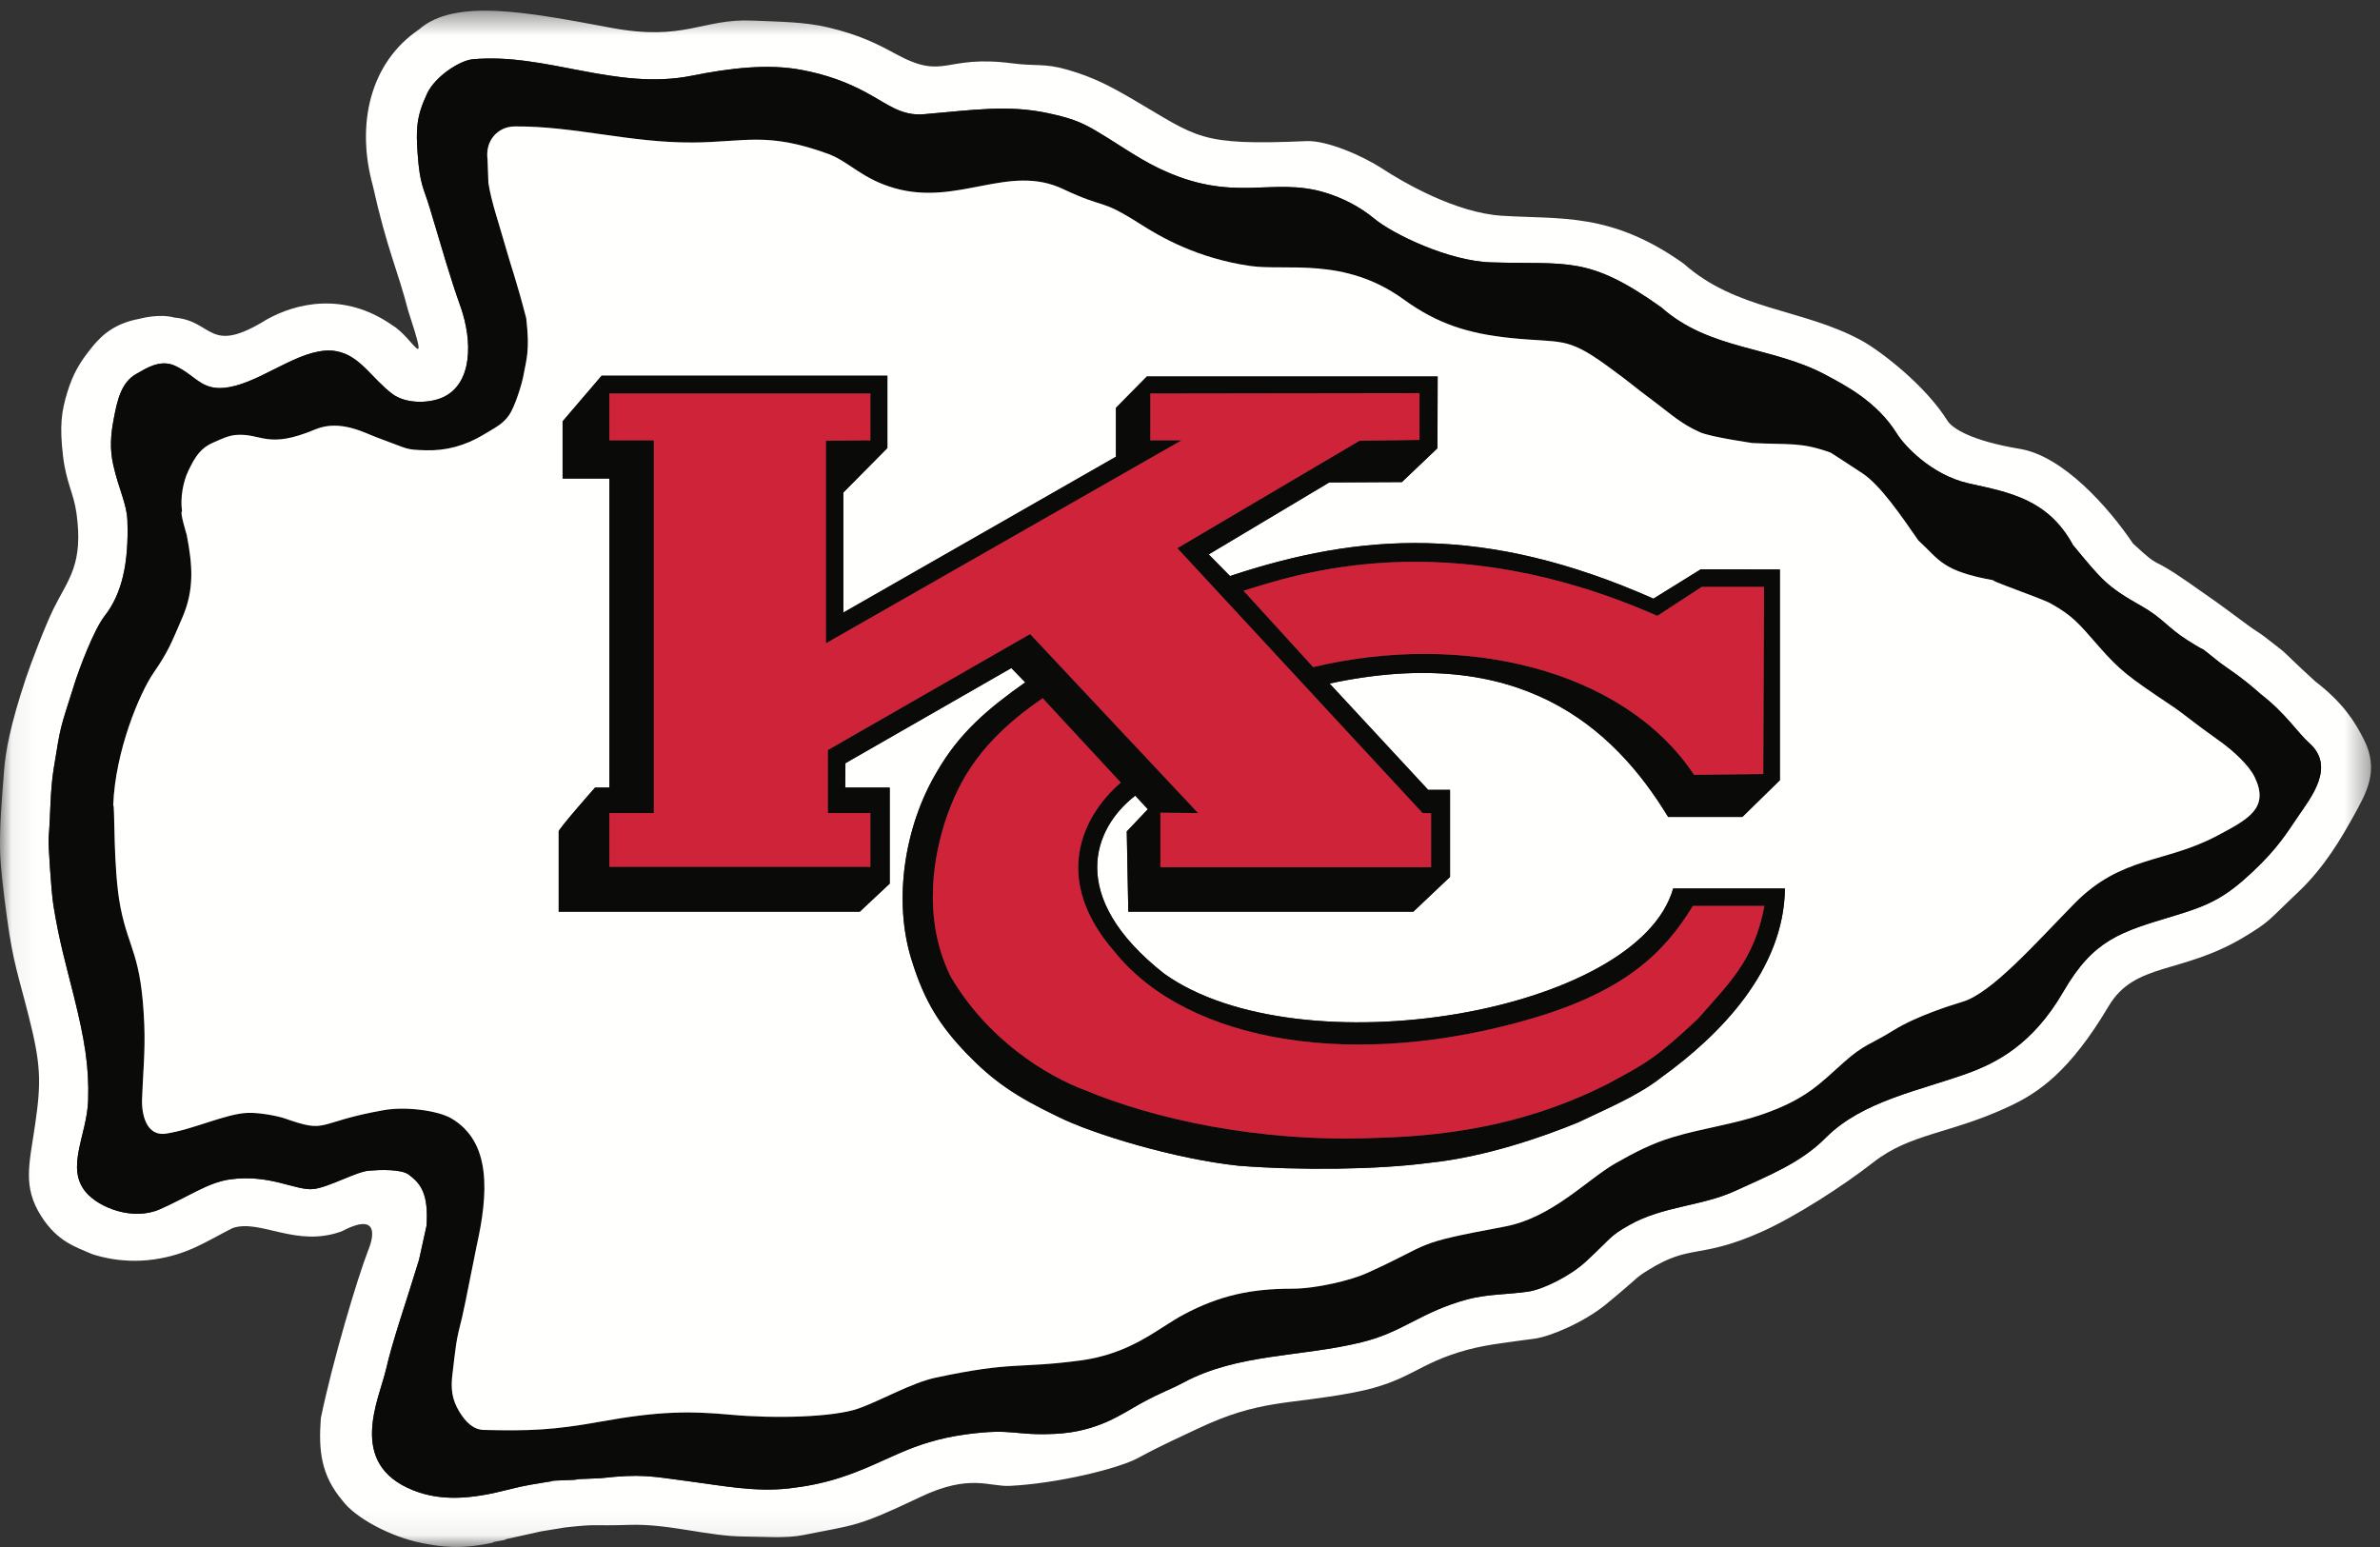
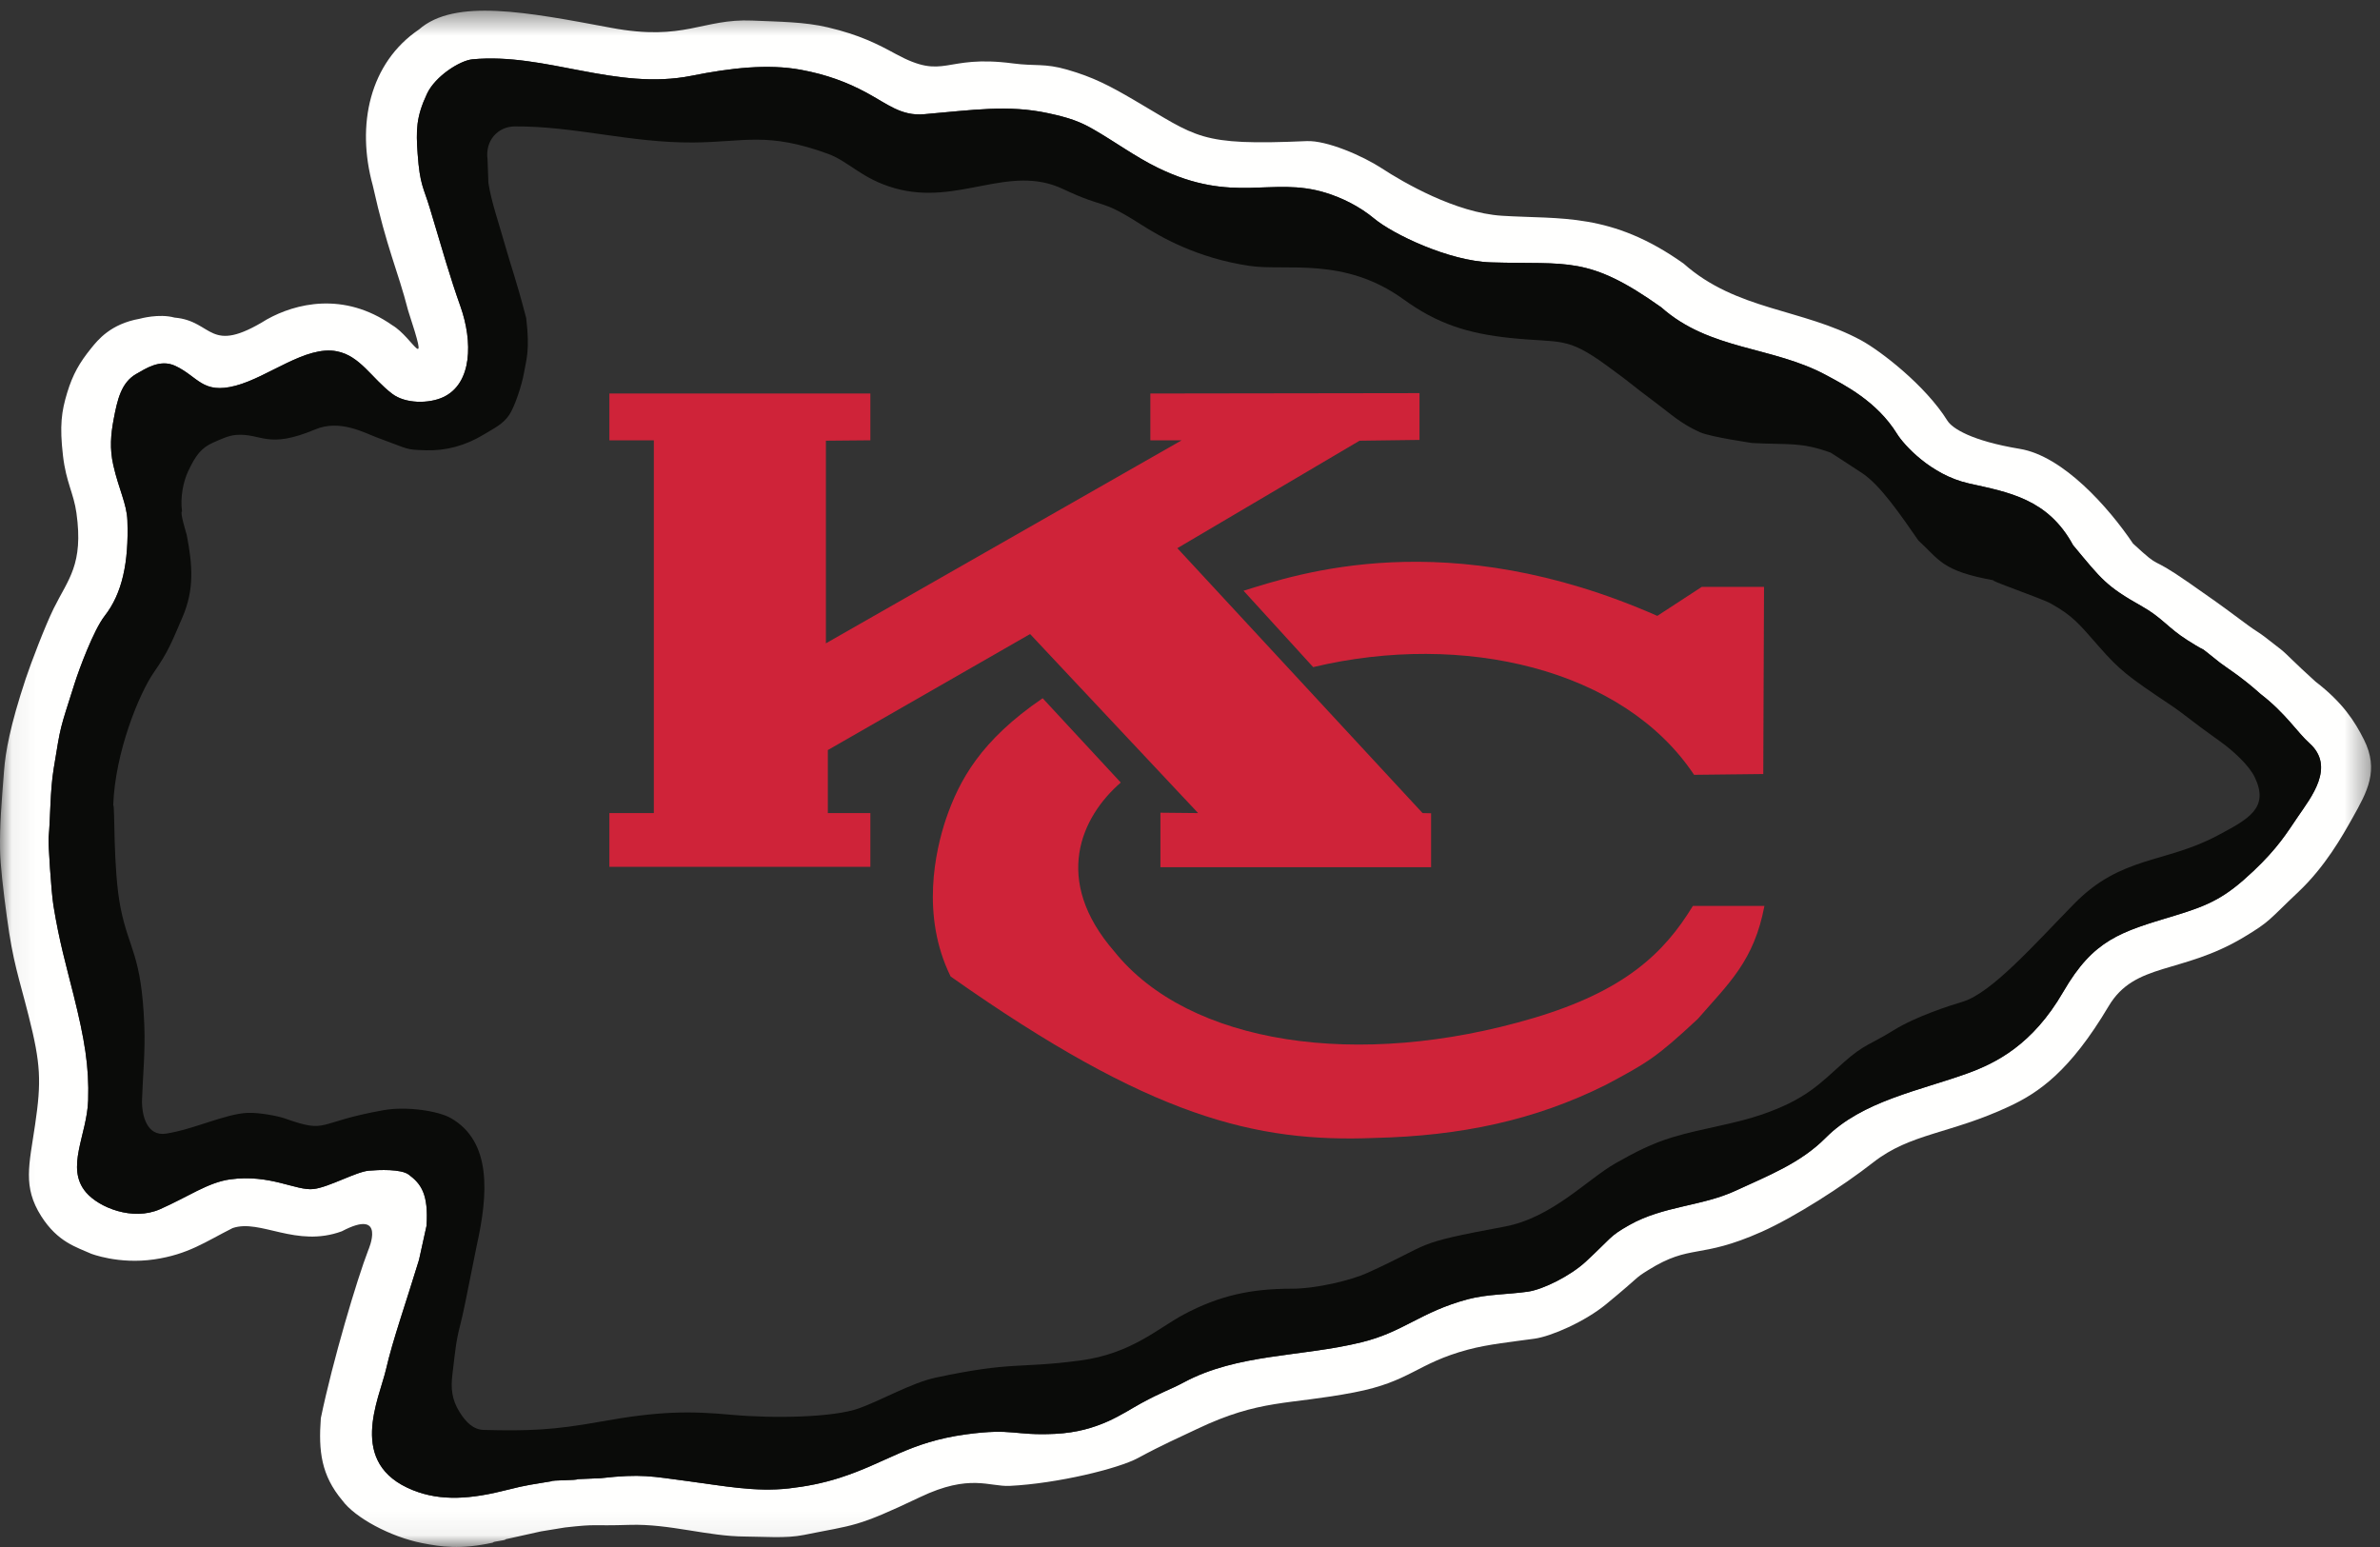
<svg xmlns="http://www.w3.org/2000/svg" xmlns:xlink="http://www.w3.org/1999/xlink" width="100px" height="65px" viewBox="0 0 100 65" version="1.1">
  <rect x="0" y="0" width="100" height="65" fill="#333333" stroke="none" />
  <title>Artboard</title>
  <desc>Created with Sketch.</desc>
  <defs>
    <polygon id="path-1" points="0.06 0.449 99.625 0.449 99.625 64.94 0.06 64.94" />
  </defs>
  <g id="Artboard" stroke="none" stroke-width="1" fill="none" fill-rule="evenodd">
    <g id="Group-3">
      <mask id="mask-2" fill="white">
        <use xlink:href="#path-1" />
      </mask>
      <g id="Clip-2" />
      <path d="M96.557,34.304 C96.088,34.993 95.713,35.626 94.669,36.61 C93.51,37.703 92.86,38.024 91.355,38.478 C89.092,39.159 87.966,39.474 86.693,41.67 C85.396,43.912 83.85,44.668 82.673,45.097 C80.674,45.822 78.243,46.257 76.703,47.812 C75.646,48.878 74.273,49.405 72.938,50.024 C71.503,50.69 69.887,50.665 68.46,51.472 C67.604,51.954 67.726,51.995 66.625,53.014 C65.983,53.606 64.836,54.183 64.187,54.273 C63.339,54.392 62.47,54.377 61.678,54.589 C59.684,55.123 58.985,55.964 57.2,56.4 C54.661,57.02 52.007,56.87 49.747,58.079 C49.122,58.413 48.878,58.454 47.944,58.962 C47.174,59.38 46.157,60.159 44.328,60.246 C42.583,60.329 42.582,59.997 40.591,60.267 C38.187,60.594 37.261,61.46 35.266,62.098 C34.568,62.321 33.864,62.457 33.151,62.538 C31.728,62.7 30.354,62.423 28.918,62.235 C27.373,62.033 26.961,61.915 25.237,62.109 L24.263,62.15 C24.263,62.204 23.166,62.184 23.166,62.239 C22.435,62.361 22.11,62.394 21.327,62.596 C19.782,62.993 18.535,63.084 17.356,62.615 C14.556,61.5 15.936,58.778 16.223,57.521 C16.498,56.316 17.073,54.688 17.606,52.934 C17.609,52.922 17.92,51.521 17.922,51.501 C18.008,50.167 17.69,49.74 17.175,49.354 C16.85,49.111 15.924,49.152 15.497,49.188 C14.961,49.233 13.823,49.883 13.176,49.959 C12.442,50.045 11.355,49.321 9.664,49.554 C8.746,49.68 7.894,50.289 6.726,50.806 C5.573,51.314 4.156,50.736 3.612,50.096 C2.737,49.065 3.658,47.692 3.704,46.232 C3.75,44.806 3.553,43.66 3.094,41.816 C2.775,40.54 2.491,39.565 2.246,38.051 C2.147,37.44 2.024,35.392 2.04,35.226 C2.125,34.325 2.099,33.245 2.258,32.283 C2.568,30.397 2.491,30.751 3.133,28.721 C3.325,28.114 3.934,26.472 4.399,25.877 C5.131,24.942 5.415,23.642 5.353,21.87 C5.327,21.165 4.99,20.558 4.761,19.546 C4.603,18.85 4.655,18.255 4.776,17.616 C4.928,16.818 5.085,16.069 5.736,15.706 C6.097,15.506 6.715,15.072 7.358,15.37 C8.325,15.818 8.502,16.575 9.894,16.208 C11.282,15.843 12.849,14.503 14.155,14.761 C15.134,14.953 15.609,15.884 16.477,16.545 C17.035,16.971 18.023,16.964 18.617,16.69 C19.85,16.122 19.867,14.341 19.348,12.878 C18.901,11.619 18.617,10.603 18.057,8.736 C17.798,7.876 17.642,7.782 17.548,6.46 C17.479,5.486 17.479,4.917 17.945,3.932 C18.292,3.197 19.328,2.541 19.851,2.492 C22.936,2.204 25.872,3.823 29.071,3.181 C30.687,2.857 32.265,2.675 33.655,2.933 C34.729,3.132 35.596,3.455 36.408,3.894 C37.292,4.371 37.863,4.882 38.825,4.799 C40.876,4.625 42.35,4.391 44.043,4.757 C44.939,4.95 45.375,5.109 45.947,5.438 C46.866,5.967 47.71,6.592 48.645,7.048 C51.844,8.605 53.411,7.394 55.699,8.099 C56.362,8.303 57.104,8.655 57.747,9.19 C58.512,9.826 60.861,10.97 62.651,11.024 C65.897,11.124 66.71,10.718 69.798,12.911 C71.847,14.733 74.469,14.536 76.743,15.769 C77.475,16.166 78.855,16.851 79.709,18.232 C79.98,18.673 81.119,19.954 82.725,20.312 C84.387,20.683 86.045,20.954 87.102,22.903 C88.32,24.366 88.479,24.62 90.003,25.48 C90.854,25.96 91.087,26.38 91.913,26.902 C93.083,27.642 92.057,26.884 93.275,27.844 C93.498,28.02 94.169,28.428 94.981,29.159 C96.038,29.972 96.536,30.783 97.028,31.22 C98.149,32.214 97.094,33.513 96.557,34.304 Z M99.324,31.074 C98.938,30.305 98.436,29.52 97.289,28.638 C96.406,27.844 96.084,27.481 95.842,27.291 C94.52,26.248 95.226,26.851 94.119,26.024 C93.269,25.389 92.833,25.086 91.964,24.48 C90.166,23.227 90.935,24.048 89.623,22.839 C88.604,21.327 86.691,19.161 84.866,18.86 C82.836,18.524 82.023,17.997 81.824,17.676 C80.892,16.18 78.995,14.73 78.201,14.3 C75.731,12.96 72.965,13.053 70.739,11.074 C67.691,8.908 65.573,9.223 63.101,9.065 C61.16,8.941 58.963,7.664 58.059,7.073 C57.246,6.542 55.743,5.892 54.9,5.929 C50.344,6.128 50.341,5.77 47.606,4.178 C46.629,3.609 45.944,3.244 44.838,2.926 C43.882,2.65 43.511,2.789 42.567,2.665 C39.617,2.277 39.739,3.414 37.627,2.263 C36.883,1.858 36.124,1.465 34.778,1.148 C33.802,0.919 32.796,0.915 31.611,0.864 C29.503,0.774 28.771,1.749 25.675,1.168 C22.147,0.507 19.105,-0.079 17.606,1.237 C15.529,2.643 14.961,5.242 15.662,7.789 C16.261,10.482 16.708,11.335 17.148,13.046 C18.089,15.925 17.357,14.179 16.482,13.665 C14.433,12.229 12.402,12.757 11.218,13.418 C8.746,14.95 8.99,13.488 7.334,13.344 C6.675,13.163 5.87,13.393 5.87,13.393 C4.644,13.61 4.111,14.286 3.829,14.634 C3.344,15.234 3.06,15.722 2.822,16.503 C2.584,17.288 2.499,17.884 2.647,19.153 C2.778,20.272 3.096,20.72 3.212,21.554 C3.515,23.724 2.864,24.333 2.257,25.563 C1.895,26.3 1.303,27.851 1.084,28.507 C0.419,30.508 0.231,31.601 0.171,32.371 C0.062,33.757 -0.014,34.69 0.002,35.686 C0.013,36.356 0.13,37.353 0.29,38.538 C0.549,40.459 0.785,41.028 1.203,42.684 C1.713,44.7 1.743,45.434 1.476,47.247 C1.224,48.958 0.947,49.862 1.732,51.1 C2.431,52.198 3.222,52.401 3.824,52.675 C3.824,52.675 4.982,53.133 6.475,52.916 C7.913,52.706 8.624,52.178 9.774,51.6 C10.94,51.203 12.442,52.442 14.364,51.734 C16.261,50.736 15.477,52.517 15.477,52.517 C15.002,53.742 13.979,57.176 13.48,59.588 C13.377,60.972 13.498,61.987 14.382,63.042 C14.92,63.774 16.402,64.572 17.739,64.837 C18.535,64.993 19.348,65.115 20.708,64.817 C20.708,64.758 21.247,64.733 21.247,64.674 L22.73,64.344 L23.736,64.18 C25.156,64.019 24.76,64.124 26.466,64.07 C28.13,64.019 29.752,64.557 31.309,64.561 C32.124,64.564 33,64.651 33.779,64.493 C35.921,64.059 35.959,64.19 38.661,62.903 C40.754,61.906 41.566,62.476 42.431,62.432 C44.416,62.333 46.986,61.712 47.822,61.257 C48.838,60.706 49.596,60.375 50.29,60.044 C52.95,58.776 54.102,59.041 56.889,58.506 C59.277,58.048 59.513,57.287 61.68,56.707 C62.539,56.477 63.556,56.376 64.477,56.247 C65.181,56.149 66.597,55.529 67.485,54.798 C69.027,53.528 68.638,53.749 69.251,53.366 C71.057,52.239 71.382,52.93 74.021,51.755 C75.392,51.144 77.42,49.849 78.703,48.843 C80.277,47.608 81.942,47.649 84.423,46.487 C85.654,45.911 86.966,45.024 88.597,42.278 C89.701,40.419 91.65,40.946 94.259,39.389 C95.407,38.702 95.307,38.668 96.565,37.481 C97.698,36.412 98.409,35.142 98.853,34.353 C99.454,33.28 99.975,32.368 99.324,31.074 Z" id="Fill-1" fill="#FFFFFE" mask="url(#mask-2)" />
    </g>
    <path d="M93.155,35.116 C90.954,36.283 89.132,35.95 87.15,37.974 C85.496,39.661 83.689,41.719 82.466,42.089 C81.933,42.251 80.521,42.693 79.557,43.292 C78.602,43.886 78.332,43.867 77.476,44.63 C76.459,45.536 75.891,46.186 74.021,46.832 C72.868,47.229 71.507,47.414 70.299,47.776 C69.405,48.045 68.69,48.417 67.895,48.868 C66.681,49.556 65.22,51.166 63.212,51.539 C59.236,52.279 60.292,52.198 57.457,53.481 C56.753,53.8 55.3,54.147 54.28,54.147 C52.575,54.147 51.245,54.429 49.744,55.227 C48.651,55.809 47.538,56.878 45.393,57.163 C42.743,57.515 42.596,57.183 39.306,57.886 C38.308,58.101 37.048,58.828 36.096,59.172 C35.027,59.559 32.509,59.607 30.73,59.444 C28.992,59.285 27.716,59.282 25.205,59.737 C23.261,60.089 22.213,60.129 20.325,60.081 C19.9,60.069 19.58,59.771 19.305,59.323 C18.977,58.791 18.938,58.324 19.01,57.737 C19.161,56.504 19.135,56.444 19.426,55.302 C19.515,54.955 19.951,52.692 20.028,52.346 C20.515,50.169 20.665,47.974 18.95,46.983 C18.414,46.674 17.082,46.475 16.118,46.646 C13.214,47.161 13.823,47.649 11.967,46.993 C11.655,46.883 10.866,46.74 10.407,46.759 C9.478,46.796 8.154,47.447 6.983,47.631 C6.161,47.761 5.946,46.845 5.968,46.19 C6.002,45.175 6.108,44.2 6.063,43.065 C5.943,40.094 5.424,39.934 5.066,38.143 C4.741,36.518 4.835,33.76 4.757,33.838 C4.838,31.563 5.869,29.112 6.456,28.265 C7.07,27.377 7.202,27.015 7.669,25.929 C8.163,24.78 8.097,23.765 7.846,22.475 C7.84,22.444 7.541,21.49 7.649,21.49 C7.563,20.882 7.71,20.216 7.904,19.803 C8.218,19.134 8.462,18.81 8.962,18.594 C9.271,18.459 9.598,18.297 9.927,18.274 C11.006,18.198 11.224,18.89 13.241,18.044 C14.285,17.605 15.323,18.193 15.836,18.381 C17.235,18.89 16.992,18.89 17.883,18.919 C18.73,18.946 19.545,18.732 20.331,18.255 C20.783,17.979 21.125,17.828 21.393,17.438 C21.623,17.102 21.928,16.175 22.01,15.696 C22.11,15.113 22.273,14.747 22.11,13.366 C21.663,11.66 21.501,11.294 21.195,10.214 C20.947,9.334 20.647,8.492 20.521,7.684 C20.519,7.669 20.485,6.704 20.485,6.704 C20.376,5.897 20.925,5.318 21.623,5.312 C24.123,5.292 26.468,6.004 29.11,5.987 C31.29,5.973 32.217,5.527 34.783,6.461 C35.677,6.786 36.205,7.517 37.604,7.911 C40.265,8.661 42.379,6.867 44.655,7.938 C46.547,8.829 46.149,8.291 47.928,9.425 C48.757,9.954 50.3,10.848 52.513,11.173 C54.045,11.399 56.475,10.767 58.979,12.582 C60.387,13.603 61.674,14.016 63.475,14.202 C65.596,14.421 65.802,14.122 67.474,15.333 C68.704,16.225 68.365,16.026 69.606,16.95 C70.168,17.368 70.609,17.794 71.422,18.159 C71.887,18.368 73.67,18.617 73.615,18.614 C75.2,18.695 75.646,18.565 76.905,19.013 C76.878,18.984 78.53,20.068 78.242,19.88 C79,20.375 79.871,21.652 80.603,22.708 C81.496,23.521 81.577,23.992 83.792,24.387 C83.364,24.31 85.785,25.145 86.15,25.349 C87.102,25.877 87.345,26.202 88.189,27.164 C89.062,28.159 89.409,28.425 91.17,29.602 C91.854,30.06 91.976,30.224 93.279,31.15 C93.816,31.532 94.496,32.15 94.738,32.658 C95.354,33.948 94.494,34.407 93.155,35.116 Z M94.981,29.159 C94.169,28.428 93.498,28.02 93.275,27.844 C92.057,26.884 93.083,27.642 91.913,26.902 C91.087,26.38 90.854,25.96 90.003,25.48 C88.479,24.62 88.32,24.366 87.102,22.903 C86.045,20.954 84.387,20.683 82.725,20.312 C81.119,19.954 79.98,18.673 79.709,18.232 C78.855,16.851 77.475,16.166 76.743,15.769 C74.469,14.536 71.847,14.733 69.798,12.911 C66.71,10.718 65.897,11.124 62.651,11.024 C60.861,10.97 58.512,9.826 57.747,9.19 C57.104,8.655 56.362,8.303 55.699,8.099 C53.411,7.394 51.844,8.605 48.645,7.048 C47.71,6.592 46.866,5.967 45.947,5.438 C45.375,5.109 44.939,4.95 44.043,4.757 C42.35,4.391 40.876,4.625 38.825,4.799 C37.863,4.882 37.292,4.371 36.408,3.894 C35.596,3.455 34.729,3.132 33.655,2.933 C32.265,2.675 30.687,2.857 29.071,3.181 C25.872,3.823 22.936,2.204 19.851,2.492 C19.328,2.541 18.292,3.197 17.945,3.932 C17.479,4.917 17.479,5.486 17.548,6.46 C17.642,7.782 17.798,7.876 18.057,8.736 C18.617,10.603 18.901,11.619 19.348,12.878 C19.867,14.341 19.85,16.122 18.617,16.69 C18.023,16.964 17.035,16.971 16.477,16.545 C15.609,15.884 15.134,14.953 14.155,14.761 C12.849,14.503 11.282,15.843 9.894,16.208 C8.502,16.575 8.325,15.818 7.358,15.37 C6.715,15.072 6.097,15.506 5.736,15.706 C5.085,16.069 4.928,16.818 4.776,17.616 C4.655,18.255 4.603,18.85 4.761,19.546 C4.99,20.558 5.327,21.165 5.353,21.87 C5.415,23.642 5.131,24.942 4.399,25.877 C3.934,26.472 3.325,28.114 3.133,28.721 C2.491,30.751 2.568,30.397 2.258,32.283 C2.099,33.245 2.125,34.325 2.04,35.226 C2.024,35.392 2.147,37.44 2.246,38.051 C2.491,39.565 2.775,40.54 3.094,41.816 C3.553,43.66 3.75,44.806 3.704,46.232 C3.658,47.692 2.737,49.065 3.612,50.096 C4.156,50.736 5.573,51.314 6.726,50.806 C7.894,50.289 8.746,49.68 9.664,49.554 C11.355,49.321 12.442,50.045 13.176,49.959 C13.823,49.883 14.961,49.233 15.497,49.188 C15.924,49.152 16.85,49.111 17.175,49.354 C17.69,49.74 18.008,50.167 17.922,51.501 C17.92,51.521 17.609,52.922 17.606,52.934 C17.073,54.688 16.498,56.316 16.223,57.521 C15.936,58.778 14.556,61.5 17.356,62.615 C18.535,63.084 19.782,62.993 21.327,62.596 C22.11,62.394 22.435,62.361 23.166,62.239 C23.166,62.184 24.263,62.204 24.263,62.15 L25.237,62.109 C26.961,61.915 27.373,62.033 28.918,62.235 C30.354,62.423 31.728,62.7 33.151,62.538 C33.864,62.457 34.568,62.321 35.266,62.098 C37.261,61.46 38.187,60.594 40.591,60.267 C42.582,59.997 42.583,60.329 44.328,60.246 C46.157,60.159 47.174,59.38 47.944,58.962 C48.878,58.454 49.122,58.413 49.747,58.079 C52.007,56.87 54.661,57.02 57.2,56.4 C58.985,55.964 59.684,55.123 61.678,54.589 C62.47,54.377 63.339,54.392 64.187,54.273 C64.836,54.183 65.983,53.606 66.625,53.014 C67.726,51.995 67.604,51.954 68.46,51.472 C69.887,50.665 71.503,50.69 72.938,50.024 C74.273,49.405 75.646,48.878 76.703,47.812 C78.243,46.257 80.674,45.822 82.673,45.097 C83.85,44.668 85.396,43.912 86.693,41.67 C87.966,39.474 89.092,39.159 91.355,38.478 C92.86,38.024 93.51,37.703 94.669,36.61 C95.713,35.626 96.088,34.993 96.557,34.304 C97.094,33.513 98.149,32.214 97.028,31.22 C96.536,30.783 96.038,29.972 94.981,29.159 Z" id="Fill-4" fill="#0A0B09" />
-     <path d="M69.781,45.285 C68.782,46.065 67.482,46.593 66.305,47.161 C64.842,47.763 62.404,48.616 60.049,48.859 C57.896,49.144 54.646,49.184 52.047,48.981 C49.366,48.697 45.913,47.649 44.451,46.918 C42.663,46.065 41.729,45.415 40.633,44.286 C39.495,43.1 38.846,42.084 38.317,40.378 C37.505,37.859 38.005,34.696 39.373,32.417 C40.308,30.792 41.518,29.768 43.078,28.671 L42.493,28.07 L35.522,32.067 L35.515,33.091 L37.383,33.091 L37.383,37.128 L36.124,38.307 L23.475,38.307 L23.475,34.943 C23.394,34.911 25.002,33.091 25.002,33.091 L25.604,33.091 L25.604,20.108 L23.638,20.108 L23.638,17.704 L25.278,15.787 L37.285,15.787 L37.285,18.825 L35.434,20.694 L35.434,25.739 L46.888,19.19 L46.888,17.136 L48.187,15.819 L60.406,15.819 L60.398,18.833 L58.903,20.255 L55.849,20.271 L50.787,23.294 L51.681,24.203 C57.165,22.384 62.404,22.026 69.473,25.153 L71.463,23.919 L74.785,23.927 L74.785,32.782 L73.209,34.325 L70.09,34.325 C67.767,30.507 63.826,27.015 55.865,28.72 L60.008,33.188 L60.926,33.188 L60.926,36.845 L59.383,38.307 L47.408,38.307 L47.343,34.935 L48.229,34.001 L47.7,33.432 C45.953,34.772 44.775,37.656 48.919,40.914 C54.605,44.968 68.822,42.571 70.301,37.331 L74.997,37.331 C74.956,40.743 72.3,43.474 69.781,45.285 Z M93.279,31.15 C91.976,30.224 91.854,30.06 91.17,29.602 C89.409,28.425 89.062,28.159 88.189,27.164 C87.345,26.202 87.102,25.877 86.15,25.349 C85.785,25.145 83.364,24.31 83.792,24.387 C81.577,23.992 81.496,23.521 80.603,22.708 C79.871,21.652 79,20.375 78.242,19.88 C78.53,20.068 76.878,18.984 76.905,19.013 C75.646,18.565 75.2,18.695 73.615,18.614 C73.67,18.617 71.887,18.368 71.422,18.159 C70.609,17.794 70.168,17.368 69.606,16.95 C68.365,16.026 68.704,16.225 67.474,15.333 C65.802,14.122 65.596,14.421 63.475,14.202 C61.674,14.016 60.387,13.603 58.979,12.582 C56.475,10.767 54.045,11.399 52.513,11.173 C50.3,10.848 48.757,9.954 47.928,9.425 C46.149,8.291 46.547,8.829 44.655,7.938 C42.379,6.867 40.265,8.661 37.604,7.911 C36.205,7.517 35.677,6.786 34.783,6.461 C32.217,5.527 31.29,5.973 29.11,5.987 C26.468,6.004 24.123,5.292 21.623,5.312 C20.925,5.318 20.376,5.897 20.485,6.704 C20.485,6.704 20.519,7.669 20.521,7.684 C20.647,8.492 20.947,9.334 21.195,10.214 C21.501,11.294 21.663,11.66 22.11,13.366 C22.273,14.747 22.11,15.113 22.01,15.696 C21.928,16.175 21.623,17.102 21.393,17.438 C21.125,17.828 20.783,17.979 20.331,18.255 C19.545,18.732 18.73,18.946 17.883,18.919 C16.992,18.89 17.235,18.89 15.836,18.381 C15.323,18.193 14.285,17.605 13.241,18.044 C11.224,18.89 11.006,18.198 9.927,18.274 C9.598,18.297 9.271,18.459 8.962,18.594 C8.462,18.81 8.218,19.134 7.904,19.803 C7.71,20.216 7.563,20.882 7.649,21.49 C7.541,21.49 7.84,22.444 7.846,22.475 C8.097,23.765 8.163,24.78 7.669,25.929 C7.202,27.015 7.07,27.377 6.456,28.265 C5.869,29.112 4.838,31.563 4.757,33.838 C4.835,33.76 4.741,36.518 5.066,38.143 C5.424,39.934 5.943,40.094 6.063,43.065 C6.108,44.2 6.002,45.175 5.968,46.19 C5.946,46.845 6.161,47.761 6.983,47.631 C8.154,47.447 9.478,46.796 10.407,46.759 C10.866,46.74 11.655,46.883 11.967,46.993 C13.823,47.649 13.214,47.161 16.118,46.646 C17.082,46.475 18.414,46.674 18.95,46.983 C20.665,47.974 20.515,50.169 20.028,52.346 C19.951,52.692 19.515,54.955 19.426,55.302 C19.135,56.444 19.161,56.504 19.01,57.737 C18.938,58.324 18.977,58.791 19.305,59.323 C19.58,59.771 19.9,60.069 20.325,60.081 C22.213,60.129 23.261,60.089 25.205,59.737 C27.716,59.282 28.992,59.285 30.73,59.444 C32.509,59.607 35.027,59.559 36.096,59.172 C37.048,58.828 38.308,58.101 39.306,57.886 C42.596,57.183 42.743,57.515 45.393,57.163 C47.538,56.878 48.651,55.809 49.744,55.227 C51.245,54.429 52.575,54.147 54.28,54.147 C55.3,54.147 56.753,53.8 57.457,53.481 C60.292,52.198 59.236,52.279 63.212,51.539 C65.22,51.166 66.681,49.556 67.895,48.868 C68.69,48.417 69.405,48.045 70.299,47.776 C71.507,47.414 72.868,47.229 74.021,46.832 C75.891,46.186 76.459,45.536 77.476,44.63 C78.332,43.867 78.602,43.886 79.557,43.292 C80.521,42.693 81.933,42.251 82.466,42.089 C83.689,41.719 85.496,39.661 87.15,37.974 C89.132,35.95 90.954,36.283 93.155,35.116 C94.494,34.407 95.354,33.948 94.738,32.658 C94.496,32.15 93.816,31.532 93.279,31.15 Z" id="Fill-5" fill="#FFFFFE" />
-     <path d="M74.136,38.063 C73.697,40.378 72.641,41.312 71.333,42.815 C69.586,44.44 69.229,44.644 67.482,45.577 C64.477,47.08 61.349,47.729 57.774,47.812 C52.777,48.015 48.351,46.958 45.629,45.821 C43.963,45.212 41.485,43.668 39.942,41.028 C38.683,38.469 39.3,35.747 39.747,34.407 C40.308,32.782 41.201,31.116 43.809,29.338 L47.091,32.88 C45.426,34.325 44.207,36.966 46.815,39.972 C49.935,43.871 57.043,44.968 64.436,42.774 C68.254,41.638 69.919,40.053 71.13,38.063 L74.136,38.063 Z M34.783,31.515 L34.783,34.163 L36.57,34.163 L36.57,36.422 L25.604,36.422 L25.604,34.163 L27.472,34.163 L27.472,18.5 L25.604,18.5 L25.604,16.534 L36.57,16.534 L36.57,18.5 L34.702,18.517 L34.702,27.03 L49.65,18.5 L48.334,18.5 L48.334,16.534 L59.643,16.518 L59.643,18.484 L57.124,18.517 L49.468,23.033 L59.772,34.163 L60.13,34.171 L60.13,36.438 L48.757,36.438 L48.757,34.147 L50.341,34.163 L43.281,26.641 L34.783,31.515 Z M69.635,25.877 L71.504,24.658 L74.119,24.658 L74.087,32.522 L71.179,32.555 C68.213,28.095 61.471,26.526 55.175,28.03 L52.25,24.821 C54.483,24.13 60.78,21.977 69.635,25.877 Z M48.919,40.914 C44.775,37.656 45.953,34.772 47.7,33.432 L48.229,34.001 L47.343,34.935 L47.408,38.307 L59.383,38.307 L60.926,36.845 L60.926,33.188 L60.008,33.188 L55.865,28.72 C63.826,27.015 67.767,30.507 70.09,34.325 L73.209,34.325 L74.785,32.782 L74.785,23.927 L71.463,23.919 L69.473,25.153 C62.404,22.026 57.165,22.384 51.681,24.203 L50.787,23.294 L55.849,20.271 L58.903,20.255 L60.398,18.833 L60.406,15.819 L48.187,15.819 L46.888,17.136 L46.888,19.19 L35.434,25.739 L35.434,20.694 L37.285,18.825 L37.285,15.787 L25.278,15.787 L23.638,17.704 L23.638,20.108 L25.604,20.108 L25.604,33.091 L25.002,33.091 C25.002,33.091 23.394,34.911 23.475,34.943 L23.475,38.307 L36.124,38.307 L37.383,37.128 L37.383,33.091 L35.515,33.091 L35.522,32.067 L42.493,28.07 L43.078,28.671 C41.518,29.768 40.308,30.792 39.373,32.417 C38.005,34.696 37.505,37.859 38.317,40.378 C38.846,42.084 39.495,43.1 40.633,44.286 C41.729,45.415 42.663,46.065 44.451,46.918 C45.913,47.649 49.366,48.697 52.047,48.981 C54.646,49.184 57.896,49.144 60.049,48.859 C62.404,48.616 64.842,47.763 66.305,47.161 C67.482,46.593 68.782,46.065 69.781,45.285 C72.3,43.474 74.956,40.743 74.997,37.331 L70.301,37.331 C68.822,42.571 54.605,44.968 48.919,40.914 Z" id="Fill-6" fill="#0A0B09" />
    <polyline id="Fill-7" fill="#CF2339" points="50.341 34.163 48.757 34.147 48.757 36.438 60.13 36.438 60.13 34.171 59.772 34.163 49.468 23.033 57.124 18.517 59.643 18.484 59.643 16.518 48.334 16.534 48.334 18.5 49.65 18.5 34.702 27.03 34.702 18.517 36.57 18.5 36.57 16.534 25.604 16.534 25.604 18.5 27.472 18.5 27.472 34.163 25.604 34.163 25.604 36.422 36.57 36.422 36.57 34.163 34.783 34.163 34.783 31.515 43.281 26.641 50.341 34.163" />
-     <path d="M64.436,42.774 C57.043,44.968 49.935,43.871 46.815,39.972 C44.207,36.966 45.426,34.325 47.091,32.88 L43.809,29.338 C41.201,31.116 40.308,32.782 39.747,34.407 C39.3,35.747 38.683,38.469 39.942,41.028 C41.485,43.668 43.963,45.212 45.629,45.821 C48.351,46.958 52.777,48.015 57.774,47.812 C61.349,47.729 64.477,47.08 67.482,45.577 C69.229,44.644 69.586,44.44 71.333,42.815 C72.641,41.312 73.697,40.378 74.136,38.063 L71.13,38.063 C69.919,40.053 68.254,41.638 64.436,42.774" id="Fill-8" fill="#CF2339" />
+     <path d="M64.436,42.774 C57.043,44.968 49.935,43.871 46.815,39.972 C44.207,36.966 45.426,34.325 47.091,32.88 L43.809,29.338 C41.201,31.116 40.308,32.782 39.747,34.407 C39.3,35.747 38.683,38.469 39.942,41.028 C48.351,46.958 52.777,48.015 57.774,47.812 C61.349,47.729 64.477,47.08 67.482,45.577 C69.229,44.644 69.586,44.44 71.333,42.815 C72.641,41.312 73.697,40.378 74.136,38.063 L71.13,38.063 C69.919,40.053 68.254,41.638 64.436,42.774" id="Fill-8" fill="#CF2339" />
    <path d="M71.179,32.555 L74.087,32.522 L74.119,24.658 L71.504,24.658 L69.635,25.877 C60.78,21.977 54.483,24.13 52.25,24.821 L55.175,28.03 C61.471,26.526 68.213,28.095 71.179,32.555" id="Fill-9" fill="#CF2339" />
  </g>
</svg>